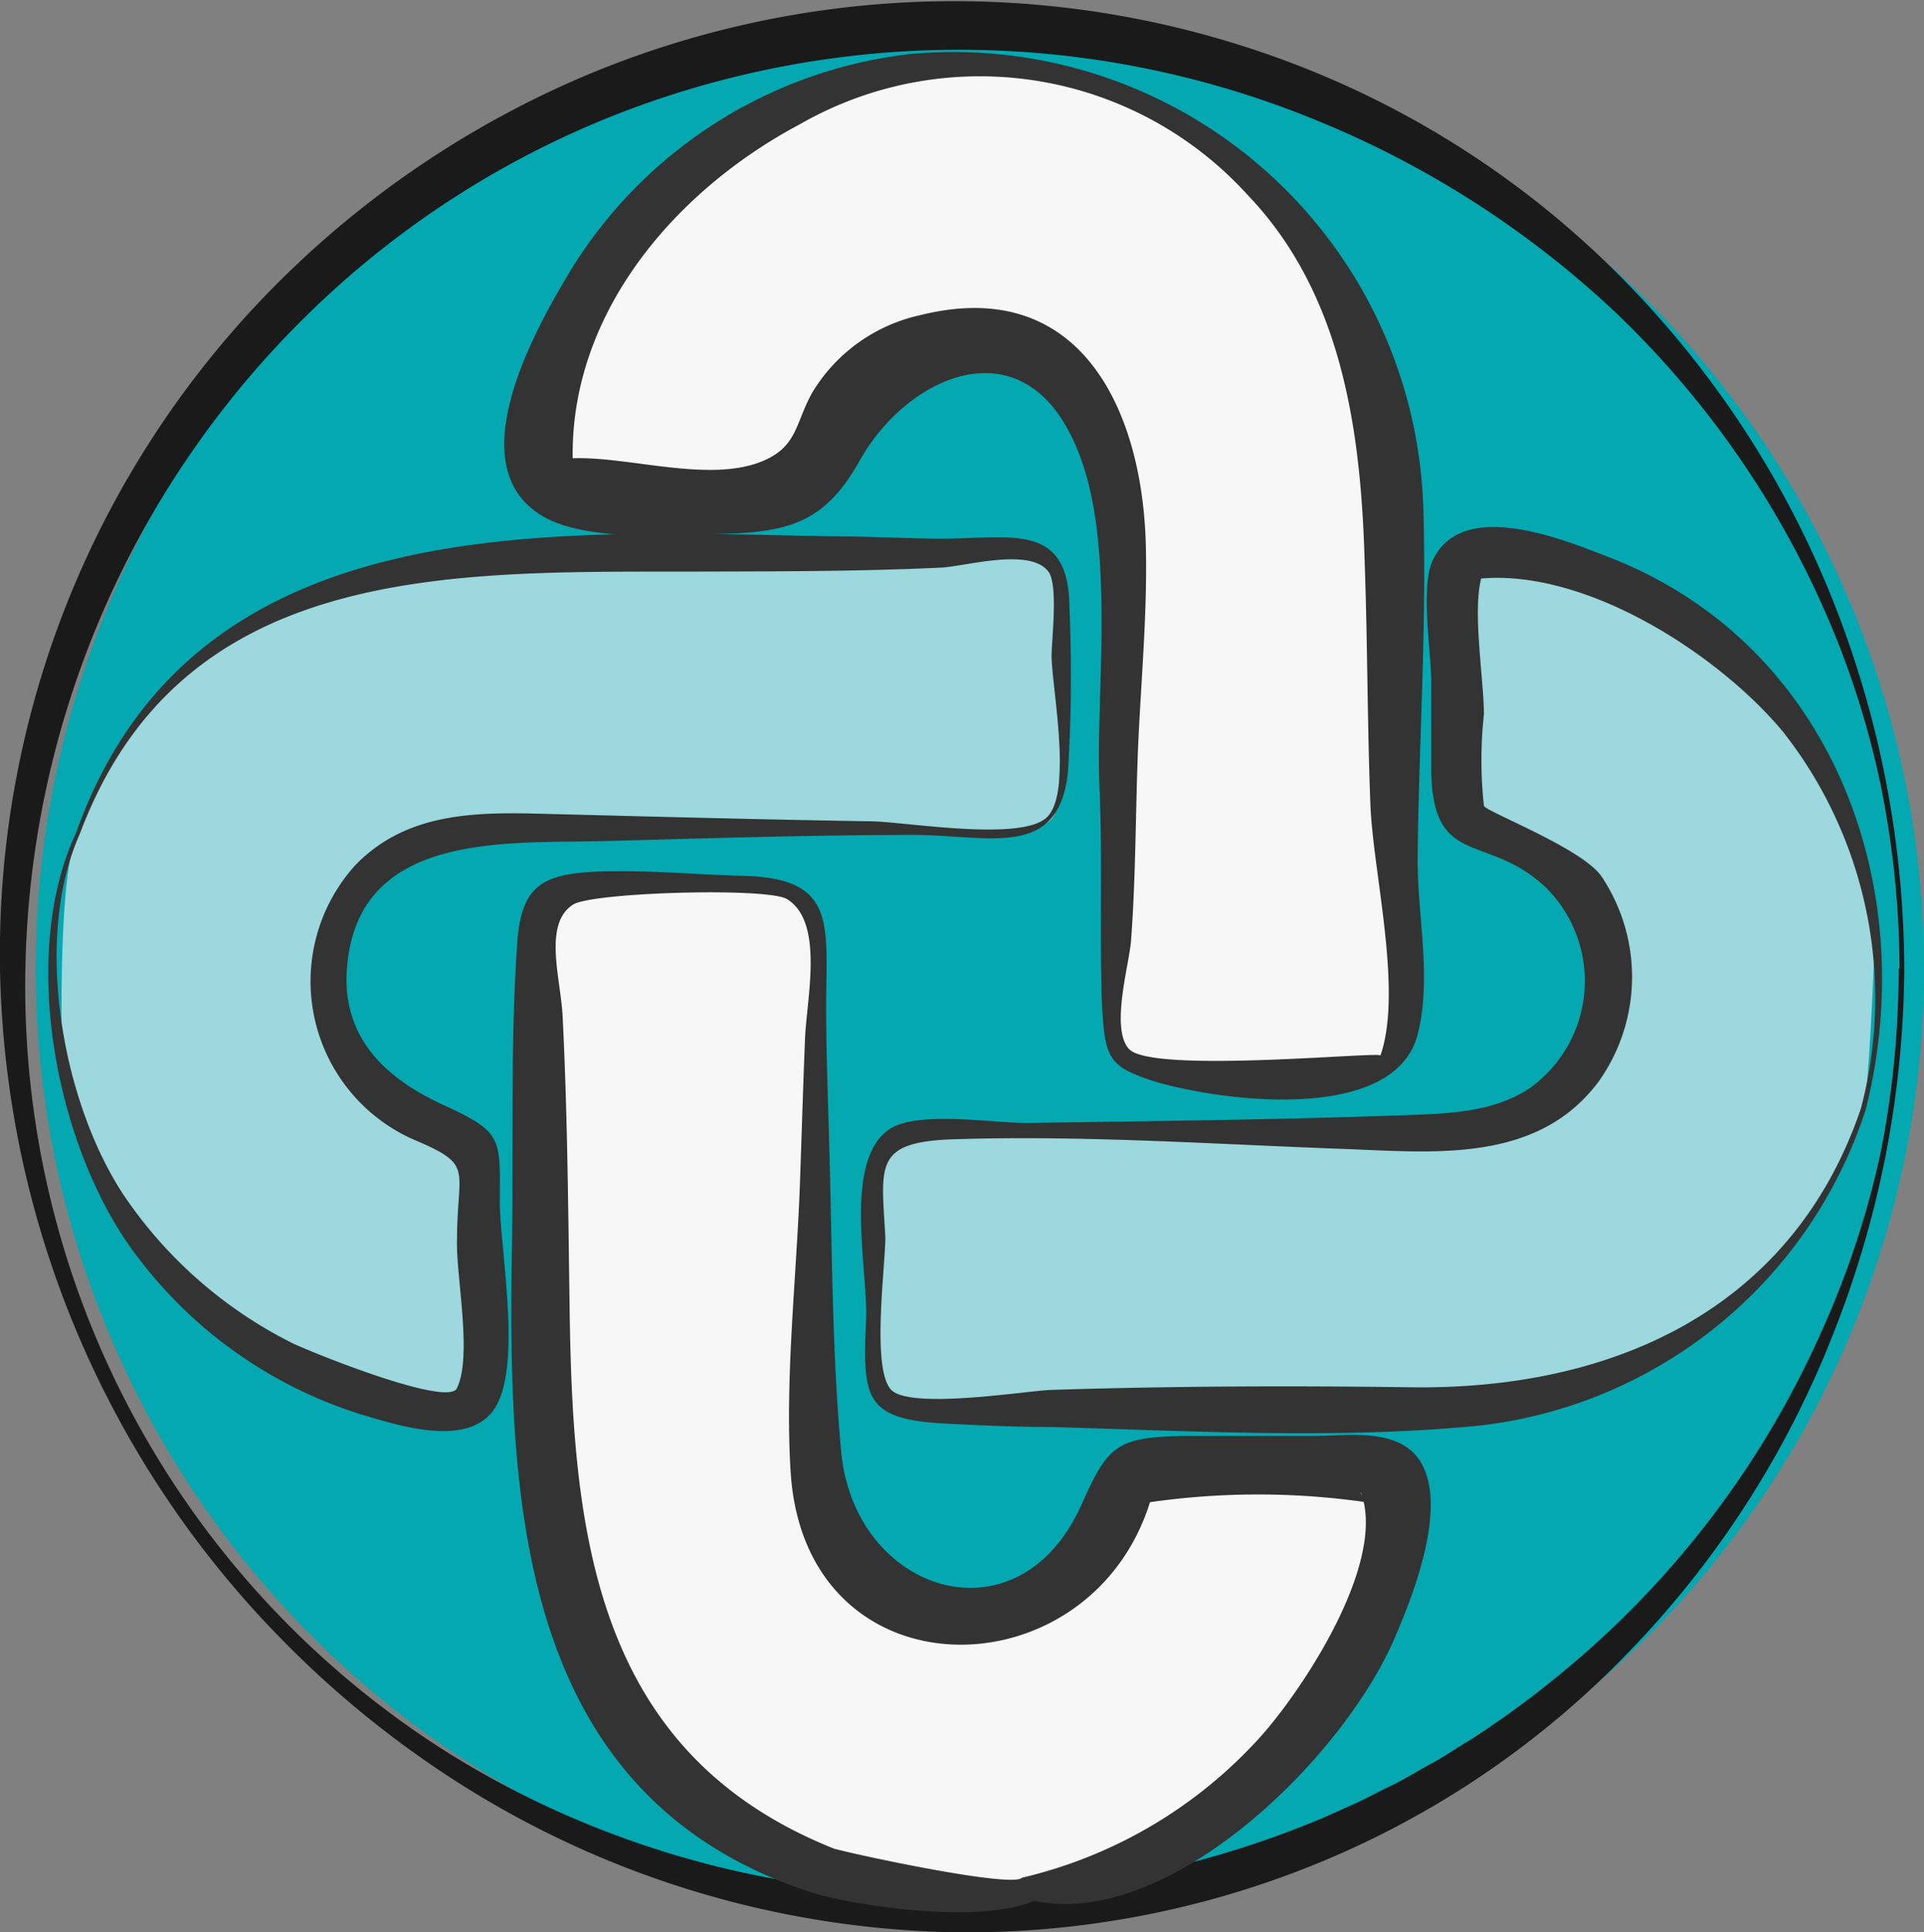
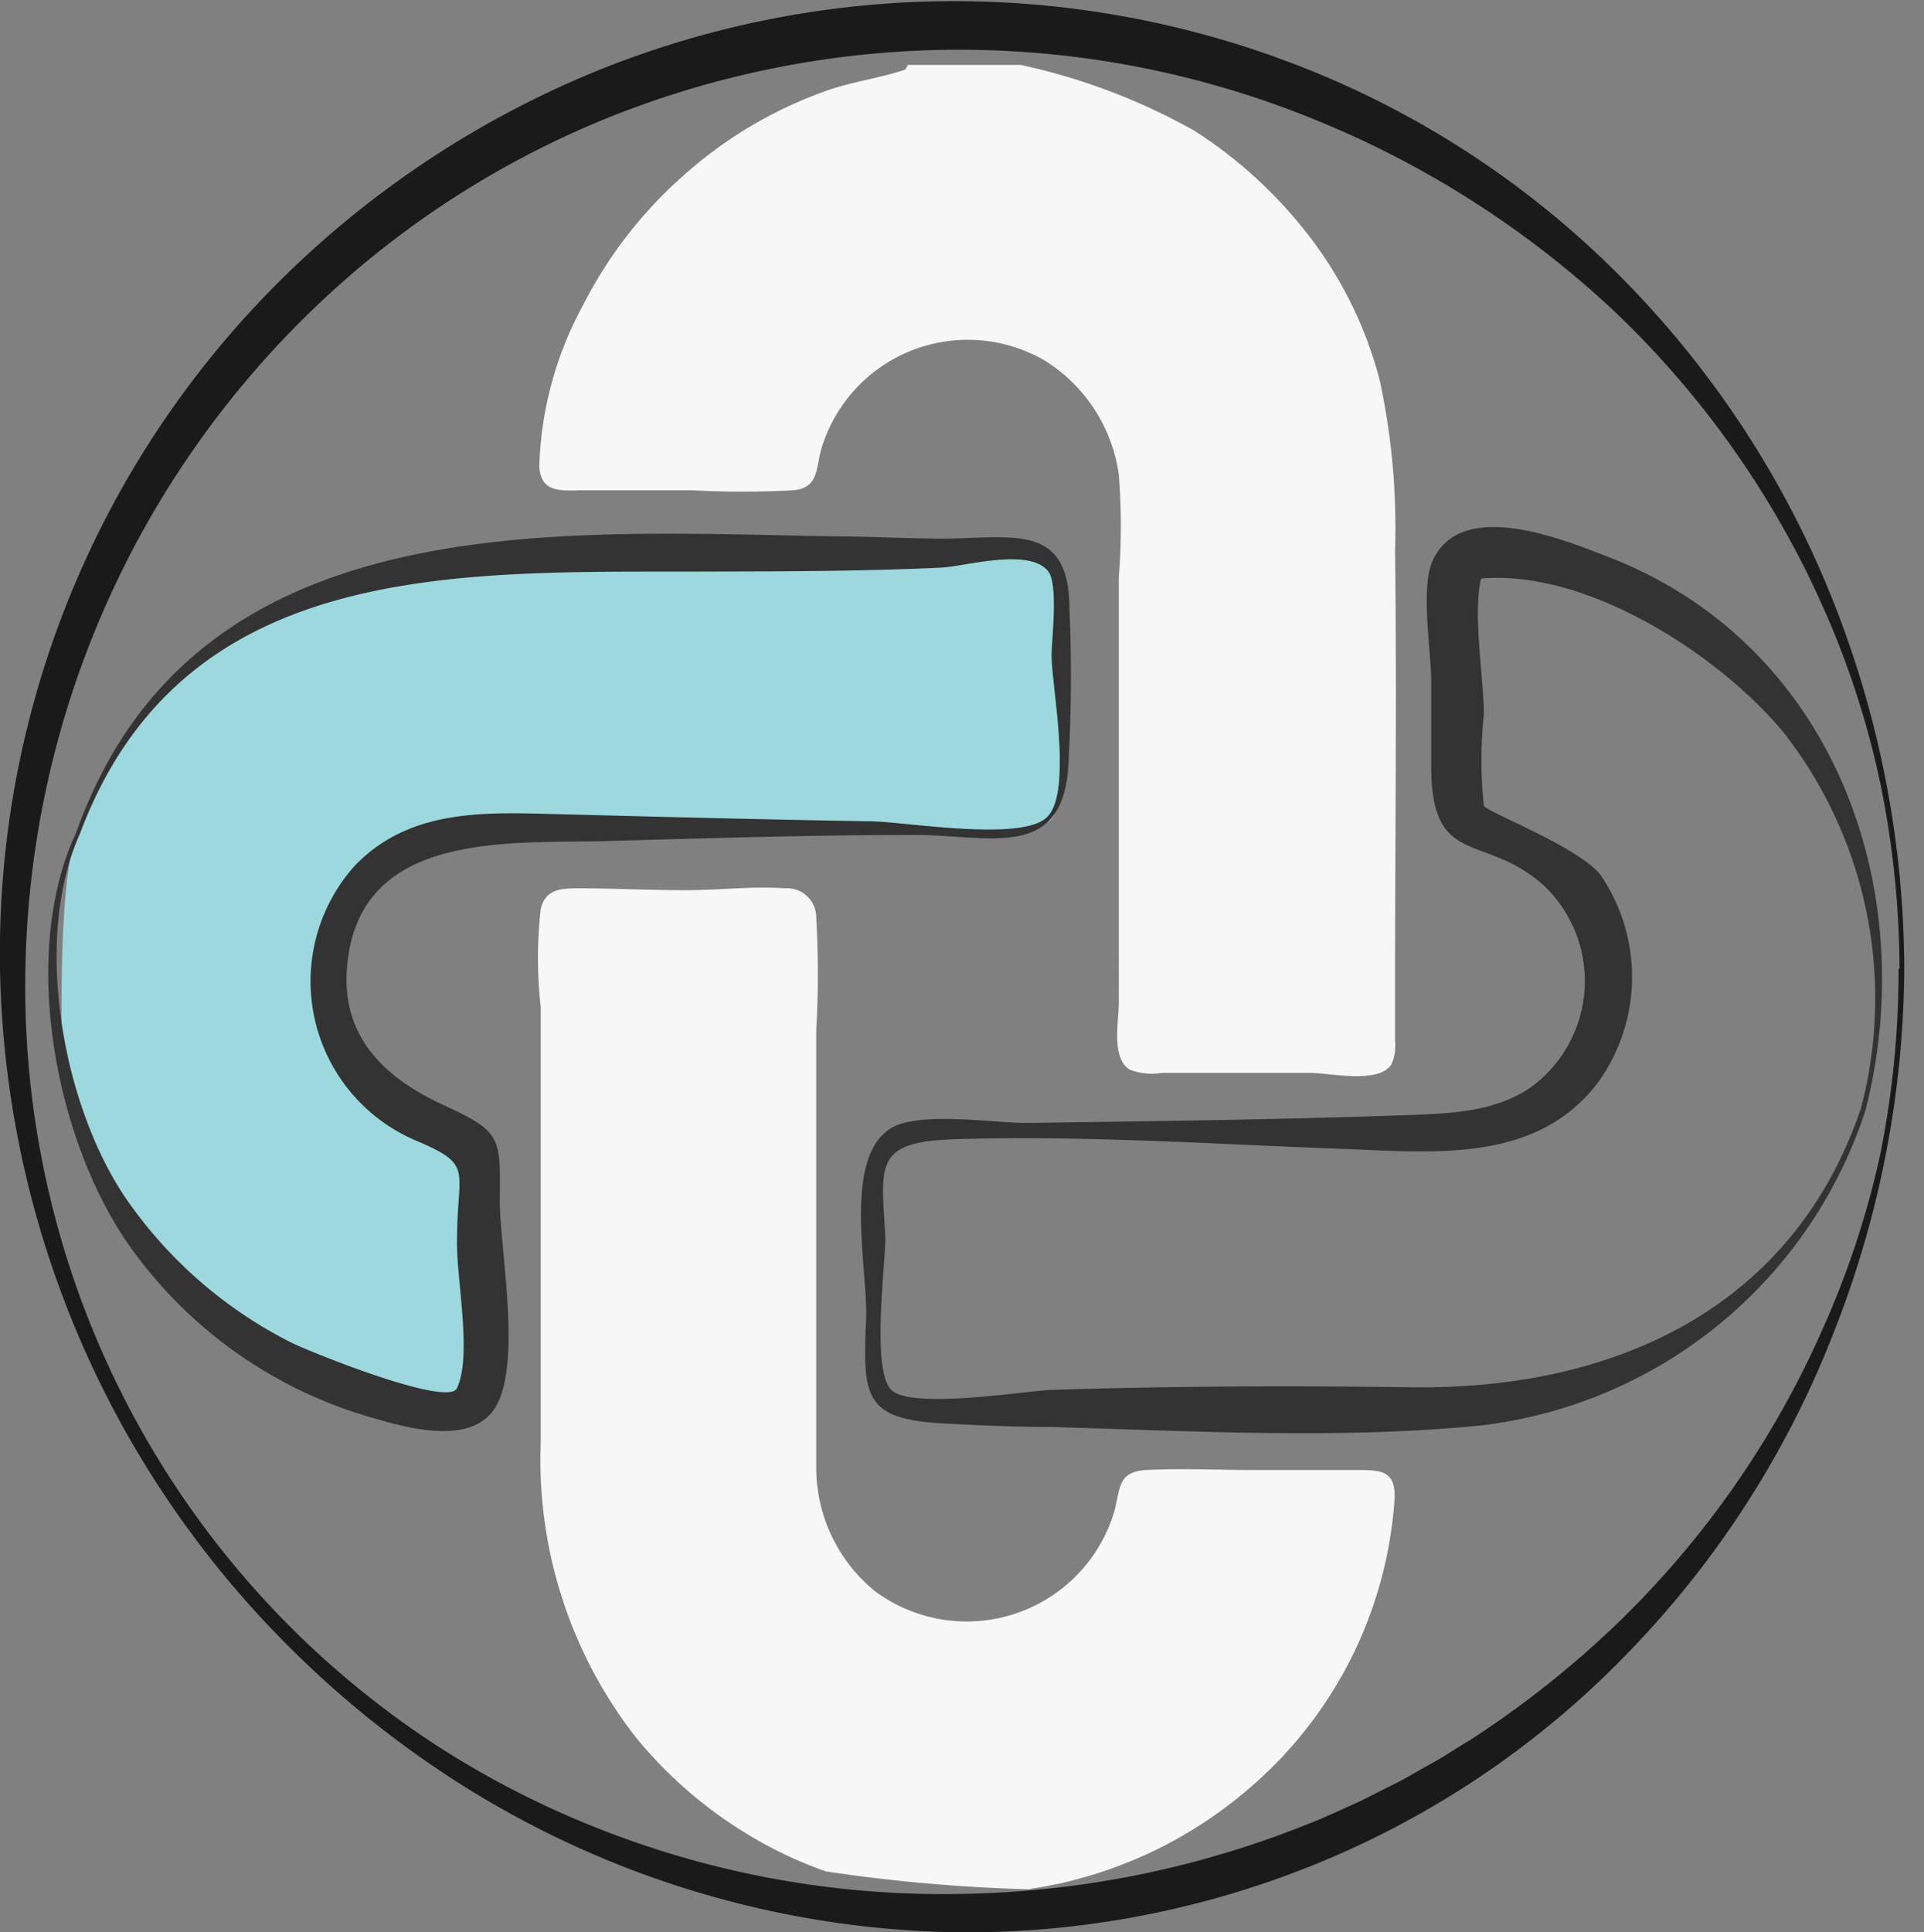
<svg xmlns="http://www.w3.org/2000/svg" viewBox="0 0 81.84 82.18">
  <rect x="0" y="0" width="81.84" height="82.18" fill="#808080" stroke="none" />
  <defs>
    <style>.cls-1{fill:#03a8b1;}.cls-2{fill:#1a1a1a;}.cls-3{fill:#9cd8de;}.cls-4{fill:#333;}.cls-5{fill:#f7f7f8;}</style>
  </defs>
  <title>devotion</title>
  <g id="Layer_2" data-name="Layer 2">
    <g id="Layer_1-2" data-name="Layer 1">
-       <circle class="cls-1" cx="41.68" cy="41.2" r="40.16" />
      <path class="cls-2" d="M81,41.2A42.74,42.74,0,0,1,78,56.67,40.67,40.67,0,0,1,69.53,70,38.71,38.71,0,0,1,56.4,79.1a39.39,39.39,0,0,1-15.7,3.08,40.65,40.65,0,0,1-22.54-7.25,42.42,42.42,0,0,1-6.08-5.11A41.76,41.76,0,0,1,0,41.2a40.33,40.33,0,0,1,11.65-29,41.32,41.32,0,0,1,13.29-9,40.45,40.45,0,0,1,31.49.08,39.38,39.38,0,0,1,13.12,9.12,41.09,41.09,0,0,1,8.51,13.38A42.72,42.72,0,0,1,81,41.2Zm-.2,0A40,40,0,0,0,80,33.4a37.31,37.31,0,0,0-2.4-7.46,39.52,39.52,0,0,0-8.91-12.68A41.31,41.31,0,0,0,55.71,5a40,40,0,0,0-30,.07A39.32,39.32,0,0,0,13,13.46,39.94,39.94,0,0,0,1.08,41.2,38.51,38.51,0,0,0,18.61,74.26a39,39,0,0,0,6.93,3.54A39.8,39.8,0,0,0,40.7,80.55a41.28,41.28,0,0,0,15-3c.6-.23,1.18-.51,1.77-.77s1.15-.57,1.73-.85,1.12-.62,1.69-.93,1.1-.68,1.65-1a41.87,41.87,0,0,0,6.08-4.79,39.61,39.61,0,0,0,8.91-12.69A37.94,37.94,0,0,0,80,49,40.11,40.11,0,0,0,80.76,41.2Z" />
      <path class="cls-3" d="M3.31,35.45a18,18,0,0,1,1.42-3A18.2,18.2,0,0,1,9,27.58c3.7-3,8-4,12.63-4,6.17,0,12.34,0,18.51,0a17.9,17.9,0,0,1,4.14,0c.92.24.82,1.09.8,1.88Q45,27.74,45,30.05a27,27,0,0,1,0,4.12c-.12.82-.63,1-1.41,1.09-1.49.1-3,0-4.51,0H29.86c-3.09,0-6.19-.06-9.28,0a6.89,6.89,0,0,0-5.47,2.66,6.54,6.54,0,0,0,2.82,9.79c.73.28,2.11.2,2.38,1.06a6.12,6.12,0,0,1,0,1.6c0,.9,0,1.8,0,2.71,0,1.55,0,3.1,0,4.65,0,.86.32,2.11-.84,2.19a14.89,14.89,0,0,1-7-1.83,18.87,18.87,0,0,1-5.85-4.54A17.88,17.88,0,0,1,3,47c-.15-.5-.2-1-.33-1.51C2.63,45.26,2.41,37.09,3.31,35.45Z" />
      <path class="cls-4" d="M3.24,35.41c4.95-13.92,20.12-12.82,32.12-12.6,1.55,0,3.1.09,4.64.1,3,0,5.47-.74,5.49,2.94a66.68,66.68,0,0,1-.06,6.93c-.36,3.8-3.33,2.74-6.52,2.73-4.37,0-8.76.14-13.13.26-4.17.11-10.39-.43-11,5.16-.35,3.11,1.55,4.9,4.07,6.06s2.43,1.37,2.41,4.11c0,2,1,7.15-.28,8.89-1.15,1.56-4,.64-5.47.21a19,19,0,0,1-9.7-6.8C2.45,49,.75,40.72,3.24,35.41Zm.15.07c-2,4.46-.74,11.46,1.92,15.42a18.81,18.81,0,0,0,7.08,6.2c.71.36,6.71,2.79,7.05,1.93.66-1.37-.05-4.8,0-6.29,0-3.1.77-3.17-1.86-4.28a7.36,7.36,0,0,1-2.48-11.65c2.47-2.56,5.89-2.24,9.15-2.17,4.25.11,8.51.22,12.77.29,1.37,0,6.41.89,7.51-.17s.22-5.47.2-6.85c0-.72.3-3.08-.15-3.62-.8-1-3.49-.21-4.53-.15-3.6.17-7.22.16-10.82.17C19,24.32,7.68,24,3.39,35.48Z" />
      <path class="cls-5" d="M43.41,2.76a26.37,26.37,0,0,1,7.41,2.81,19.24,19.24,0,0,1,5.07,4.74,17.1,17.1,0,0,1,2.8,5.87,29.81,29.81,0,0,1,.65,7.24c.08,6.17,0,12.35,0,18.52,0,.77,0,1.55,0,2.32a2,2,0,0,1-.15,1c-.53.85-2.59.38-3.41.37-1.37,0-2.75,0-4.12,0l-2.25,0a2.61,2.61,0,0,1-1.36-.14c-.79-.49-.46-2.08-.46-2.83V38c0-3.08,0-6.15,0-9.23,0-1.4,0-2.81,0-4.22a27.71,27.71,0,0,0,0-4.37,6.83,6.83,0,0,0-3.11-4.82,6.5,6.5,0,0,0-9.58,3.86c-.19.82-.14,1.52-1.13,1.63a39.47,39.47,0,0,1-4.35,0c-1.49,0-3,0-4.48,0-1,0-1.92.18-2-1A15.2,15.2,0,0,1,24.79,13,18.59,18.59,0,0,1,29,7.53a18.23,18.23,0,0,1,6.18-3.68c1.09-.38,2.25-.53,3.33-.89l.11-.2h4.84Z" />
-       <path class="cls-4" d="M60.54,21.55A20,20,0,0,0,38.69,2.3a19.56,19.56,0,0,0-14.61,9.52c-1.48,2.5-4.51,8.06-1,10.13,1.89,1.12,5.72.81,7.82.75,2.88-.08,4.29-.65,5.68-3.13,2-3.55,6.72-5.7,9-1,2,4,1,10.67,1.19,14.94.13,3.06,0,6.09.1,9.14C47,45,47.11,45.35,49.13,46c3,.88,10.2,1.75,11.17-2,.61-2.35,0-5,0-7.43C60.35,31.54,60.7,26.56,60.54,21.55ZM58.72,44.89c0-.18-9.7.78-10.69-.27-.81-.86,0-3.58.08-4.61.2-2.65.19-5.32.29-8,.12-2.93.41-5.86.34-8.79C48.61,17.51,46,11.7,39.16,13.4a7.15,7.15,0,0,0-4.6,3.28c-.72,1.27-.62,2.27-2.05,2.9-2.27,1-5.74-.18-8.15-.09-.09-6.24,4.42-11.43,9.69-14.22a15.38,15.38,0,0,1,19,3c4.06,4.23,4.84,10.06,5,15.68.12,3.4.11,6.82.24,10.22C58.39,37.06,59.68,42.11,58.72,44.89Z" />
-       <path class="cls-3" d="M79.26,47.16A18.34,18.34,0,0,1,61.82,59.88c-7.22,0-14.45,0-21.67,0-.89,0-2.55.36-2.87-.79-.15-.55,0-3.66,0-4.61,0-1.65-.2-3.36-.08-5,.08-1.11.77-1.33,1.78-1.35,7.19-.1,14.39,0,21.58.05,3,0,5.73-.77,7.19-3.61a6.82,6.82,0,0,0-1-7.27,6,6,0,0,0-3.42-1.91c-.54-.11-1.11-.15-1.33-.73a7.32,7.32,0,0,1,0-2.29c0-2,0-3.95,0-5.92,0-.69-.28-1.88.07-2.51s.81-.45,1.31-.4A18.21,18.21,0,0,1,79.77,38.61C79.81,38.84,79.53,46.32,79.26,47.16Z" />
      <path class="cls-4" d="M79.36,47.19A19.6,19.6,0,0,1,62.93,60.63c-6,.59-12.2.23-18.19.06-1.53,0-3.06-.07-4.58-.15-3.42-.18-3.46-1.13-3.32-4.43.09-2.08-1-6.76,1-8.09,1.2-.8,4.52-.24,5.89-.26,5.32-.08,10.66-.14,16-.33,1.83-.07,3.77-.1,5.35-1.16a5.6,5.6,0,0,0,.65-8.55c-2.5-2.33-4.79-.77-4.85-4.95,0-1.26,0-2.52,0-3.78s-.47-4,.06-5.15c1.2-2.6,5.31-1,7.32-.21C77.92,27.26,81.76,37.72,79.36,47.19Zm-.2-.06a18.34,18.34,0,0,0-3.31-16c-2.75-3.31-8.45-7-13-6.51a.36.36,0,0,0,.18-.12c-.42,1.43.09,4.38.09,5.88a18.1,18.1,0,0,0,0,3.89c.08.25,4.17,1.8,5,3A7.68,7.68,0,0,1,68,46c-2.63,3.52-7.08,3-10.94,2.86-5.45-.2-10.94-.58-16.4-.41-3.52.1-3.17,1.08-3,4.17,0,1.23-.6,5.62.25,6.49s6,0,6.87,0c5.06-.16,10.13-.18,15.2-.11C68.55,59.13,76.25,55.73,79.16,47.13Z" />
      <path class="cls-5" d="M35.13,79.59a17.54,17.54,0,0,1-3.25-1.53A18.44,18.44,0,0,1,27,73.83a19.19,19.19,0,0,1-4-12.45C23,55.2,23,49,23,42.83a18.75,18.75,0,0,1,0-4.17c.2-.84.84-.88,1.6-.88,1.51,0,3,.08,4.53.08s2.86-.18,4.26-.08a1.24,1.24,0,0,1,1.33,1.27,42,42,0,0,1,0,4.76q0,4.65,0,9.3c0,3.09,0,6.19,0,9.29a6.78,6.78,0,0,0,2.47,5.25,6.55,6.55,0,0,0,10.23-3.44c.24-1,.17-1.62,1.34-1.69,1.51-.08,3.06,0,4.57,0s3,0,4.57,0c1,0,1.46.15,1.42,1.22a17.74,17.74,0,0,1-6.21,12.34,18.45,18.45,0,0,1-6.3,3.55c-.56.18-1.13.34-1.71.47l-.8.16-.55.09A70.39,70.39,0,0,1,35.13,79.59Z" />
-       <path class="cls-4" d="M34.78,80.57c-12.81-4-13.19-16.67-13-27.73.06-4.19-.07-8.52.22-12.71.16-2.33.95-2.93,3.2-3.05,2.07-.11,4.35.12,6.42.17,3.94.1,3.54,2,3.52,5.45,0,2,.08,4,.13,5.94.13,4.35.11,8.76.51,13.09C36.34,67.76,43.31,70,46,64c1.12-2.51,1.47-2.89,4.43-2.93,1.81,0,3.63,0,5.43,0,1.47,0,3.54-.36,4.5,1,1.29,1.89-.25,5.76-1,7.51C57.17,74.78,49.69,82.07,44,80.84,41.72,81.8,37,81.14,34.78,80.57Zm.69-1.95c1.13.31,7.59,1.68,8,1.24a19.72,19.72,0,0,0,10.15-6c1.79-2,5.4-7.42,4.26-10.41,0,.14.26.45.44.47a32.31,32.31,0,0,0-9.62,0,1,1,0,0,0,.27-.21c-2.46,8.41-14.75,8.59-15.34-1.13-.25-4,.26-8.3.4-12.34.07-2,.13-4,.21-6,.06-1.74.84-5-.76-6-.83-.51-8.28-.29-9.1.23-1.29.82-.53,3.15-.45,4.72.21,4.16.24,8.33.3,12.49C24.36,65.22,25.28,74.55,35.47,78.62Z" />
    </g>
  </g>
</svg>